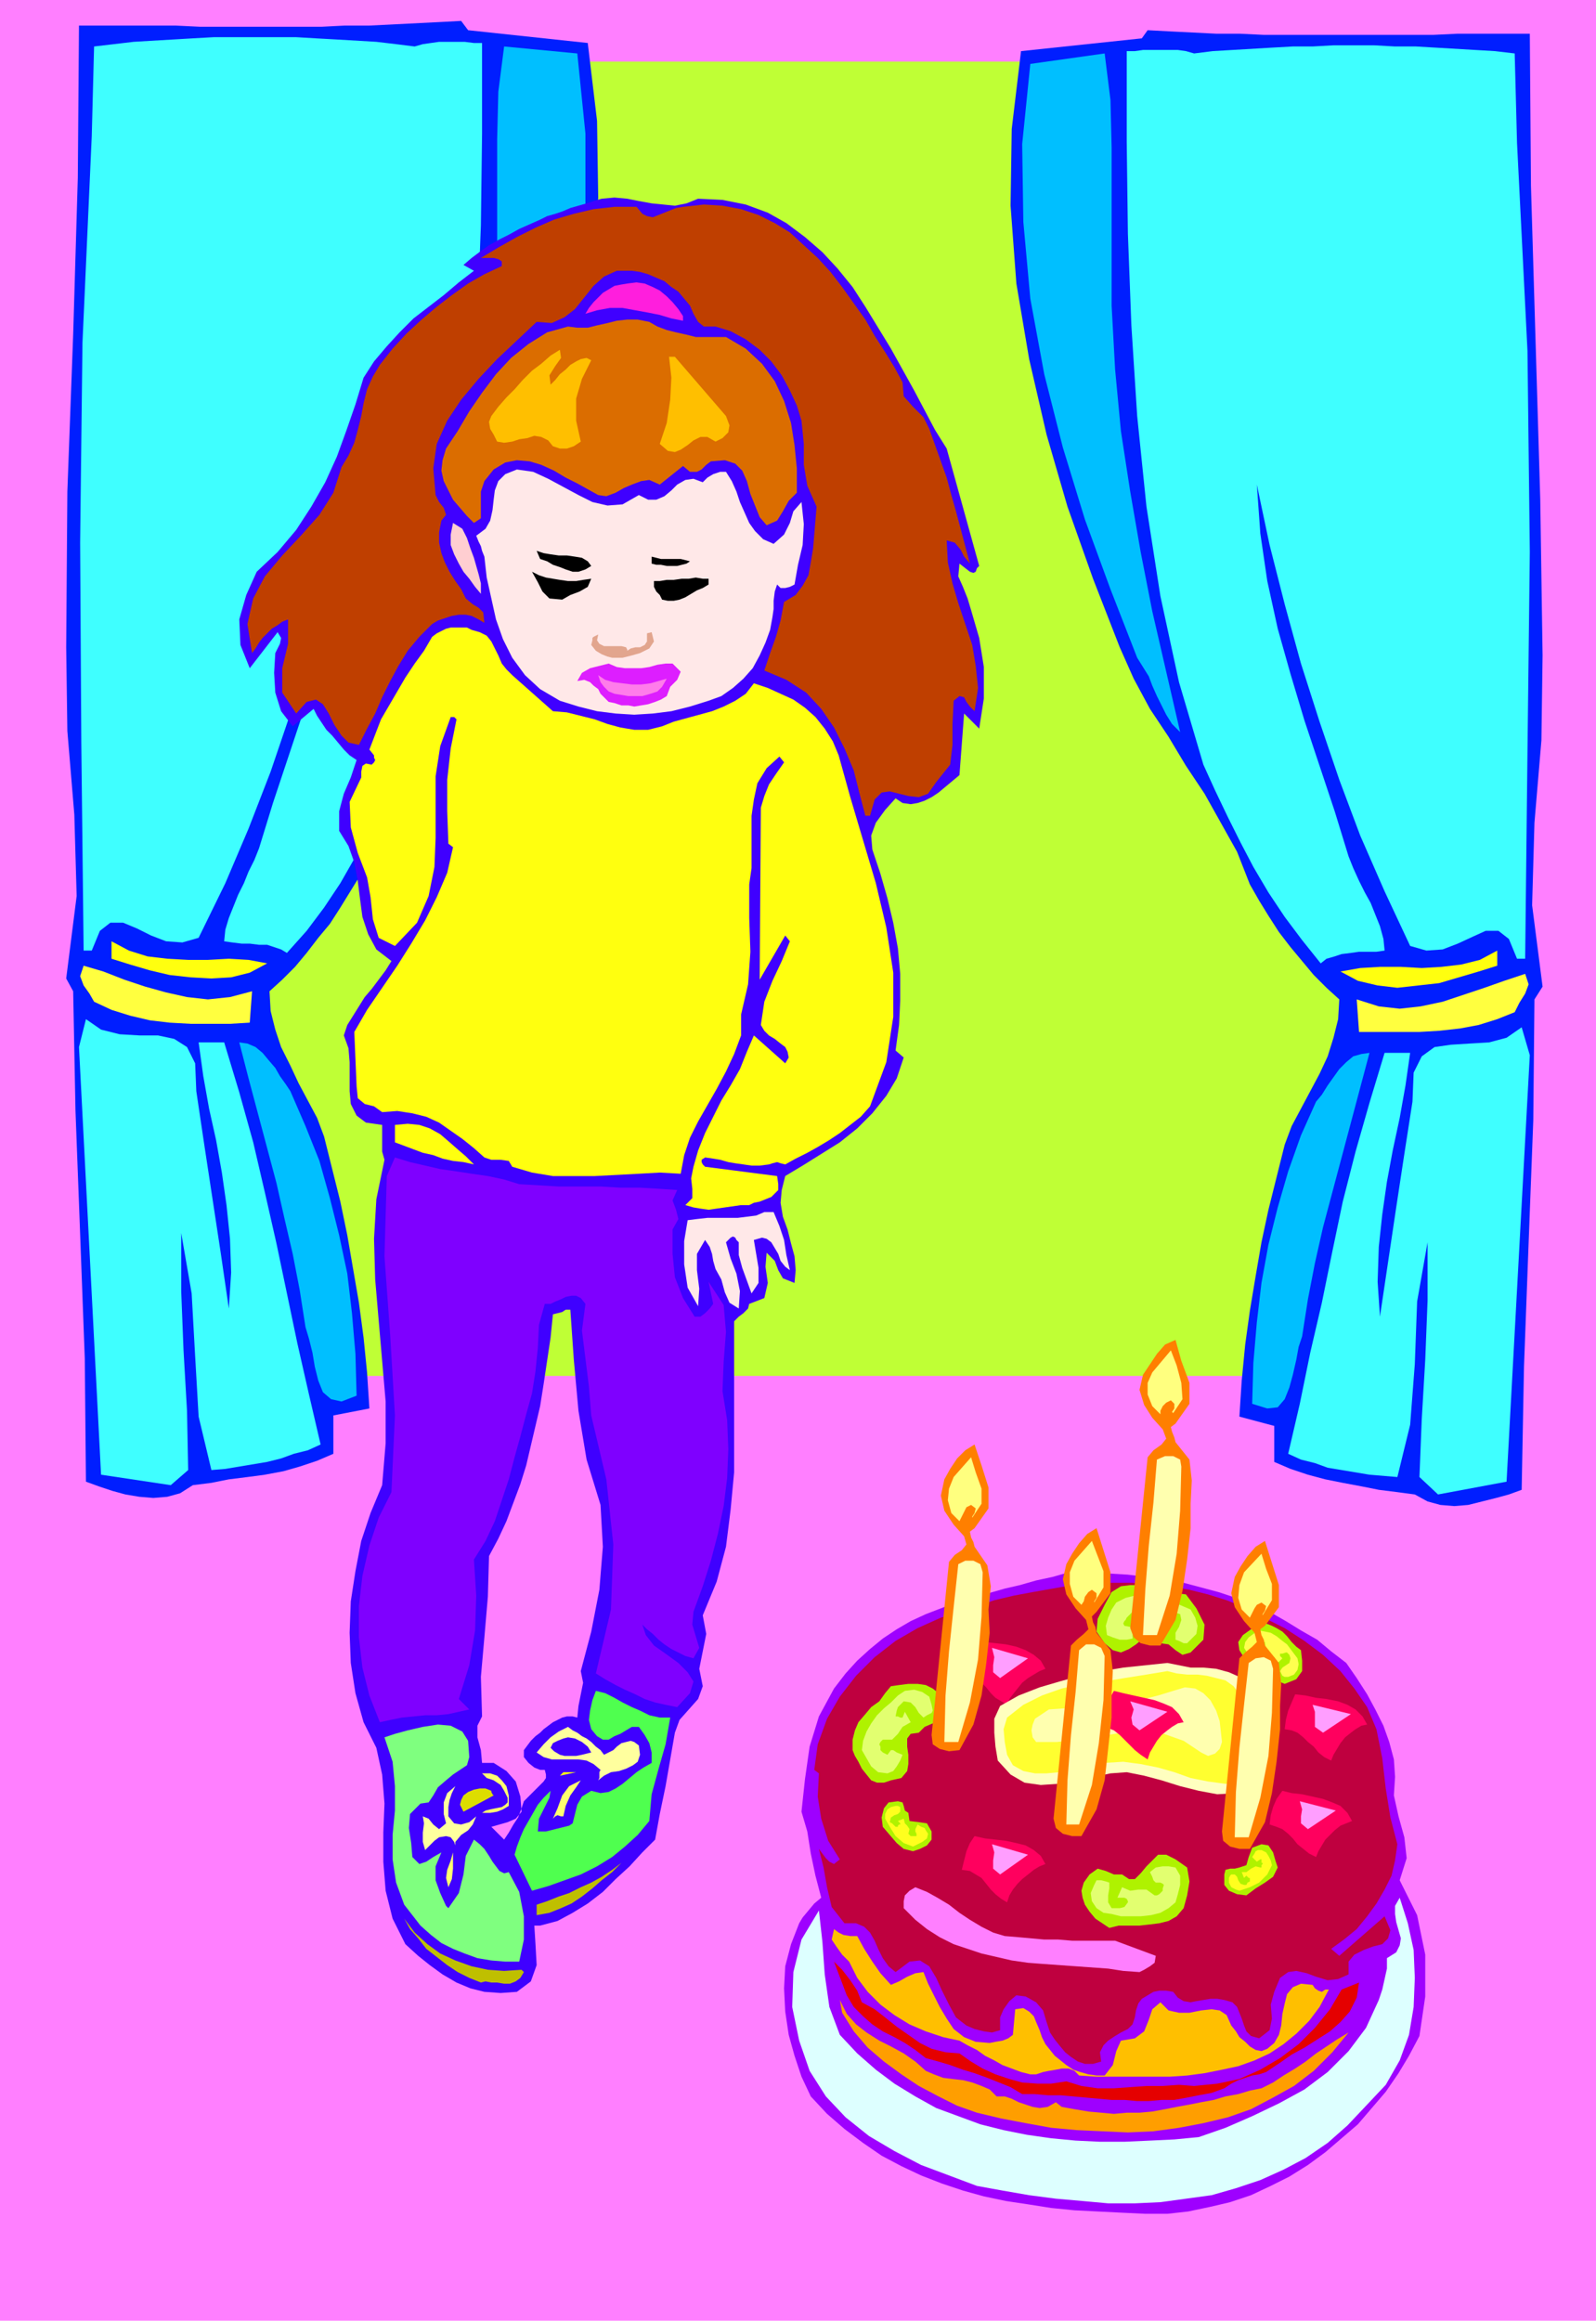
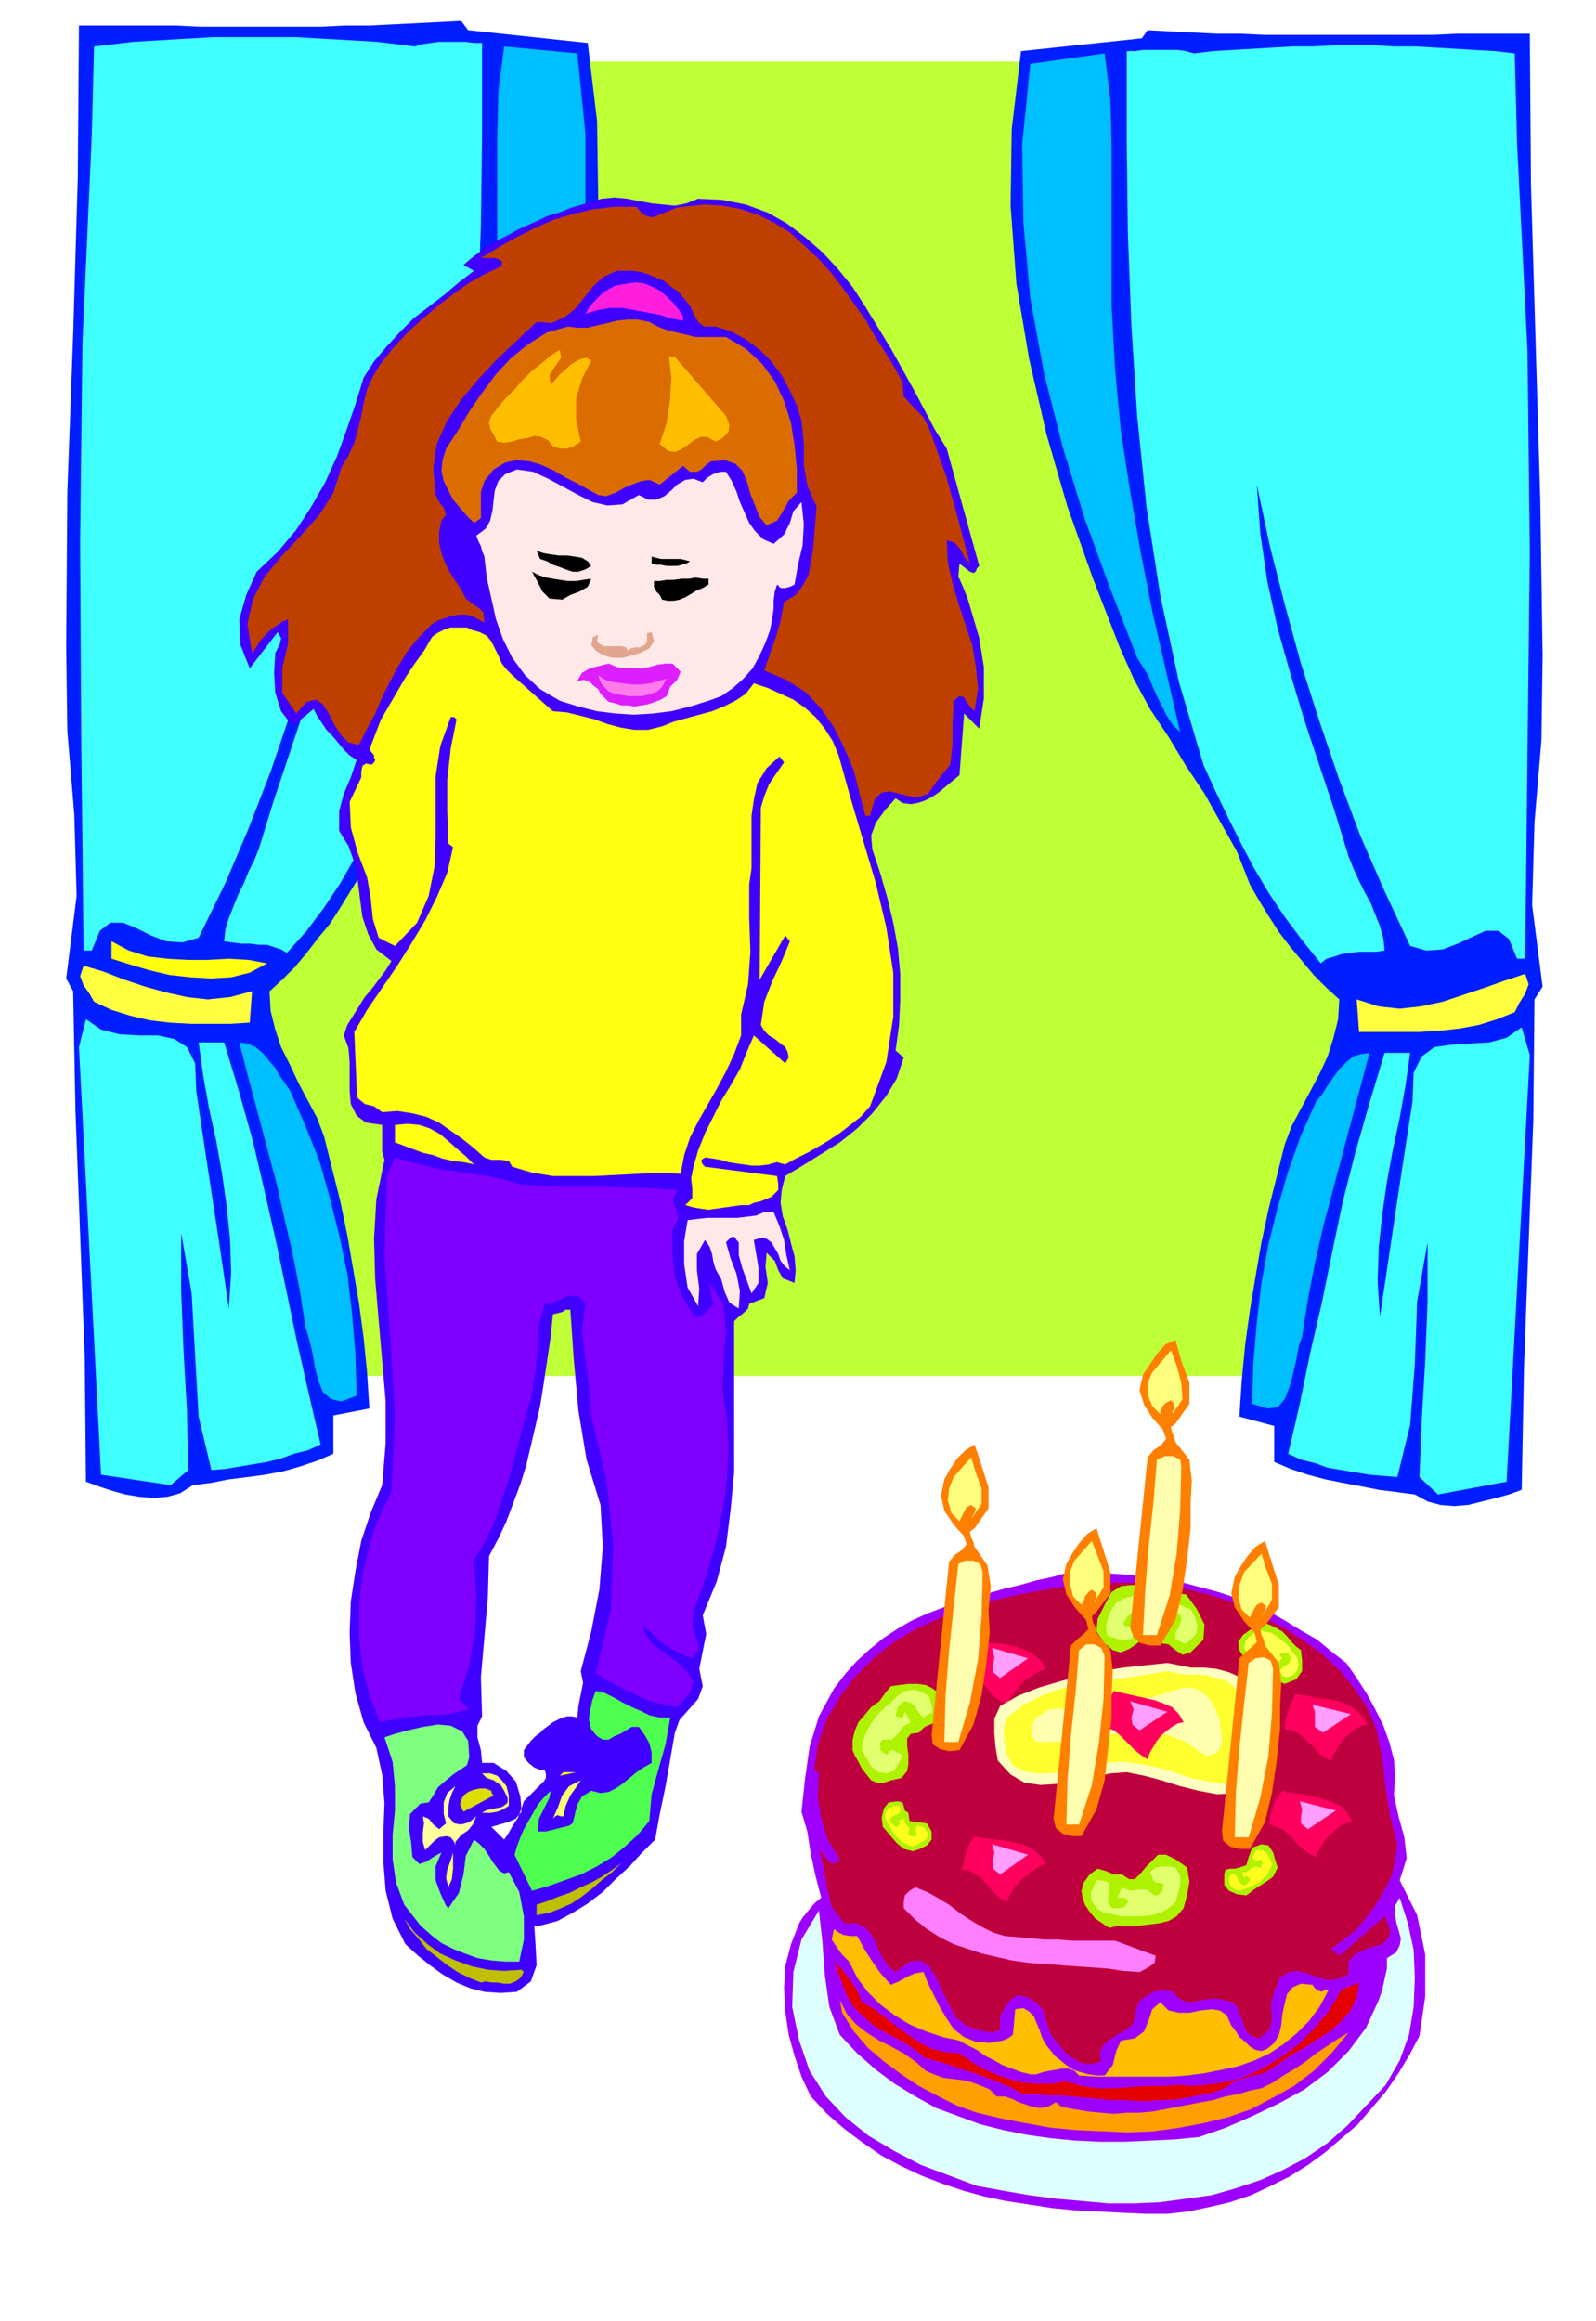
<svg xmlns="http://www.w3.org/2000/svg" fill-rule="evenodd" height="1.997in" preserveAspectRatio="none" stroke-linecap="round" viewBox="0 0 1374 1997" width="1.374in">
  <style>.pen1{stroke:none}.brush2{fill:#ff7fff}.brush4{fill:#001eff}.brush5{fill:#3fffff}.brush6{fill:#00bfff}.brush7{fill:#ffff0f}.brush8{fill:#ffff3f}.brush9{fill:#3f00ff}.brush13{fill:#ffbf00}.brush14{fill:#ffe8e8}.brush23{fill:#ff005e}.brush24{fill:#ff9eff}.brush27{fill:#e2ff70}.brush33{fill:#ffff9e}.brush34{fill:#ffffaf}.brush35{fill:#ffff70}.brush37{fill:#bfbf00}</style>
-   <path class="pen1 brush2" d="M0 0h1374v1997H0V0z" />
  <path class="pen1" style="fill:#bfff35" d="M88 53h1220v1131H88V53z" />
  <path class="pen1 brush4" d="m397 18 6 8 103 11 8 67 1 66-5 67-11 65-15 64-18 63-22 61-23 59-12 28-14 25-15 25-16 25-15 24-15 25-14 26-11 28-8 13-8 13-9 14-10 12-10 13-10 12-11 11-11 10 1 17 4 16 5 15 8 16 7 15 8 15 8 15 6 16 7 28 7 28 6 29 5 29 5 29 4 30 3 30 2 31-31 6v33l-14 6-15 5-14 4-16 3-15 2-16 2-15 3-16 2-11 7-11 3-12 1-12-1-12-2-11-3-12-4-11-4-1-106-4-107-4-106-2-103-6-11 9-71-2-70-6-72-1-72 1-134 5-135 4-135 1-131h83l21 1h105l20-1h21l20-1 20-1 20-1 19-1z" />
  <path class="pen1 brush5" d="M415 37v78l-1 79-3 79-5 79-9 78-12 76-16 74-21 71-10 22-10 23-11 22-12 21-12 21-14 21-15 20-17 19-5-3-6-2-6-2h-7l-8-1h-7l-8-1-7-1 1-10 3-10 4-10 4-10 5-10 4-10 5-10 4-10 12-39 13-39 13-39 13-39 11-40 9-40 6-42 3-42-11 52-13 51-14 51-15 50-17 50-19 49-20 47-23 47-14 4-14-1-13-5-12-6-12-5H95l-9 7-7 17h-7l-2-179-1-172 2-172 8-178 2-77 17-2 17-2 17-1 17-1 17-1 18-1h71l17 1 18 1 17 1 17 1 17 2 16 2 7-2 7-1 7-1h22l8 1h7z" />
  <path class="pen1 brush6" d="m497 46 7 69v68l-6 67-12 65-16 63-19 62-22 61-23 59-5 7-5 8-4 8-3 8-4 9-4 8-5 8-6 7 12-52 12-52 10-51 9-52 7-52 5-53 3-55V120l1-41 5-39 63 6z" />
  <path class="pen1 brush7" d="m230 829-15 8-16 4-17 1-18-1-18-2-17-4-17-5-16-5v-15l15 8 16 5 17 2 18 1h17l18-1 17 1 16 3z" />
  <path class="pen1 brush8" d="m217 853-2 27-17 1h-34l-18-1-17-2-17-4-16-5-15-7-4-7-5-7-3-8 3-9 17 5 18 7 18 6 18 5 18 4 18 2 19-2 19-5z" />
  <path class="pen1 brush5" d="m169 939 7 47 7 46 7 46 7 48 2-31-1-29-3-29-4-28-5-28-6-27-5-28-4-29h22l13 43 12 43 10 43 10 44 9 43 9 43 10 44 10 43-11 5-12 3-11 4-12 3-12 2-12 2-12 2-12 1-11-46-3-52-3-54-9-52v50l2 51 3 52 1 51-15 13-60-9-19-368 6-24 13 9 16 4 17 1h16l14 3 11 7 7 14 1 24z" />
  <path class="pen1 brush6" d="m250 939 13 30 12 30 9 32 8 32 7 33 4 34 3 35 1 36-13 5-9-2-7-6-4-10-3-12-2-12-3-12-3-10-5-32-6-31-7-30-7-31-8-30-8-30-8-30-8-31 7 1 7 3 6 5 5 6 6 7 4 7 5 7 4 6z" />
  <path class="pen1 brush9" d="m601 171 21 1 20 4 19 7 16 9 16 12 15 13 13 14 13 16 11 17 11 18 11 18 10 18 10 18 9 17 9 17 10 16 28 101-2 2-1 3-2 1-3-1-9-7-1 11 4 9 4 10 3 10 7 24 4 25v27l-4 26-13-13-4 53-6 5-6 5-6 5-6 4-6 3-6 2-6 1-7-1-6-4-9 10-8 11-4 11 1 12 7 21 6 21 5 21 4 22 2 22v23l-1 21-3 22 7 6-6 18-9 15-12 15-13 13-15 12-16 10-16 10-15 9-3 12-1 11 2 12 4 11 3 12 3 11 1 12-1 11-10-4-4-7-3-8-7-7-1 12 2 14-3 13-13 5-1 4-4 4-4 3-4 4v130l-3 32-4 32-8 30-12 29 3 16-3 15-3 15 3 15-4 11-8 9-8 9-4 11-4 23-4 23-5 24-4 22-11 11-11 12-12 11-11 11-13 10-13 8-13 7-15 4v-121l3-3 2-3v-3l-1-4h-4v-32l3-3 4-3 4-3 4-2 4-2 4-1h5l4 1 1-10 2-10 2-10-2-10 9-34 7-36 3-37-2-36-12-39-7-42-4-44-3-43h-4l-3 2-4 1-4 1-2 20-3 20-3 20-3 19V189l6-3 7-2 6-2 7-3 7-2 7-2 6-2 7-2 11-1 11 1 10 2 11 2 10 1 10 1 10-2 10-4zM465 1657v-121l-5 5-5 5-4 4-2 6-3 8-4 6-4 7-4 6-11-11 7-2 7-2 7-3 5-6-1-13-4-13-8-9-11-7h-10l-1-11-3-11v-10l4-8-1-34 3-34 3-35 1-35 8-15 7-15 6-16 6-16 5-16 4-17 4-17 4-17V189l-9 4-9 4-9 5-8 4-9 5-7 5-8 6-7 6 9 5-13 10-13 11-13 10-13 10-12 12-11 12-11 13-9 14-7 23-8 23-8 22-10 22-12 21-13 20-16 19-18 17-9 20-6 21 1 22 8 20 24-31 3 5-1 5-2 4-2 4-1 17 1 17 5 16 10 13 18-15 3 6 4 6 4 6 5 5 5 6 5 6 5 5 6 4-5 15-6 14-4 15v17l8 13 5 14 3 16 2 16 2 15 5 15 7 13 13 10-5 8-6 8-6 8-6 7-5 8-5 8-5 8-3 9 4 11 1 12v25l1 11 5 10 8 6 14 2v23l2 7-7 34-2 34 1 35 3 35 3 35 3 35v36l-3 36-10 24-8 24-5 26-4 26-1 27 1 26 4 26 7 25 11 22 5 23 2 25-1 25v25l2 25 6 24 11 22 11 10 10 8 11 8 12 7 12 5 12 3 14 1 14-1 12-9 5-14-1-18-1-16h5zm0-166-4 3-4 4-3 4-3 4v6l4 5 5 4 5 2v-32z" />
  <path class="pen1" style="fill:#bf3f00" d="m588 178 18-2 16 1 16 3 15 5 14 7 13 8 12 11 12 11 11 12 10 13 10 14 10 14 8 14 9 14 8 13 7 13 1 12 8 9 9 9 5 10 5 14 5 14 5 14 4 15 4 14 4 15 4 15 4 15-5-6-3-6-5-6-7-2 1 19 4 18 5 17 6 18 6 18 3 18 2 19-3 20-4-4-3-4-2-4-4-1-5 4-1 20v18l-2 17-12 15-7 10-8 3-9-1-8-2-8-2-7 1-6 6-4 14h-4l-5-19-5-20-8-19-9-18-11-16-13-14-17-11-19-8 5-15 5-14 4-14 3-16 10-6 6-8 5-9 2-11 2-12 1-12 1-12 1-12-8-18-3-18v-18l-2-20-4-13-6-13-7-13-9-12-10-10-12-9-13-7-13-4h-10l-5-4-4-7-3-7-5-6-5-6-6-4-6-5-7-3-7-3-7-2-7-1h-13l-11 5-9 8-8 10-8 10-9 7-11 5-13-1-17 16-17 16-16 17-15 18-12 18-9 20-3 21 2 23 3 6 4 5 2 6-4 5-2 10v9l2 9 3 8 4 8 5 8 5 7 4 8 6 5 5 3 4 4 1 9-5-3-6-3-5-1h-6l-6 1-6 2-6 2-5 3-11 11-10 12-8 13-7 13-7 14-6 14-7 13-7 14-9-2-6-6-6-9-5-10-5-8-6-4-8 2-9 10-12-18v-21l5-21v-21l-5 2-4 3-5 3-4 4-4 4-3 4-3 5-3 4-4-25 5-22 10-19 15-18 16-17 16-18 12-19 7-22 6-10 5-11 3-11 3-12 2-11 3-12 5-11 6-10 11-14 12-13 13-12 13-11 13-10 14-10 14-8 15-7v-4l-3-2-4-1h-11l15-9 16-9 16-8 16-7 17-5 17-4 18-2h19l5 6 4 2 5 1 5-2 5-2 5-2 5-2 6-1z" />
  <path class="pen1" style="fill:#ff1edd" d="M588 272v4l-10-2-10-3-10-2-11-2-11-2h-11l-11 2-10 3 3-5 4-5 4-4 4-4 5-3 5-3 5-1 6-1 8-1 7 1 7 3 6 3 6 5 5 5 5 6 4 6z" />
  <path class="pen1" style="fill:#db6d00" d="m625 290 17 10 14 13 11 15 8 17 6 19 3 19 2 20v21l-7 7-5 9-5 8-9 4-6-7-4-10-4-10-3-11-4-9-6-6-9-3-12 1-4 3-4 4-4 2h-6l-6-5-20 16-9-4-7 1-8 3-7 3-7 4-8 3-7-1-9-5-9-5-10-5-10-6-11-5-10-3-11-1-10 2-10 6-8 10-3 9v23l-6 4-6-6-6-7-6-7-4-8-4-8-2-9 1-9 3-10 10-15 10-17 11-16 12-16 13-14 15-12 16-10 18-5 8 1h9l8-2 9-2 8-2 9-1h9l10 2 7 4 8 3 8 2 9 2 8 2h26z" />
  <path class="pen1 brush13" d="m482 301 1 7-5 7-5 8 1 8 4-4 4-5 5-4 4-4 5-3 4-2 5-1 4 2-8 16-5 17v19l4 18-6 4-6 2h-6l-6-2-4-5-6-3-6-1-6 2-7 1-6 2-7 1-6-1-3-6-3-5-1-6 2-5 6-8 7-8 7-7 7-8 8-8 8-6 8-7 8-5zm143 57 3 8-1 6-5 5-6 3-7-4h-6l-6 3-5 4-6 4-5 2-6-1-7-6 6-18 3-20 1-19-2-18h5l44 51z" />
  <path class="pen1 brush14" d="m550 426 8 4h7l7-3 6-5 5-5 7-4 7-1 8 3 4-4 5-3 6-2h5l5 8 4 9 3 9 4 9 4 9 5 7 7 7 9 4 9-8 5-10 3-10 7-8 2 19-1 18-4 17-3 17-4 2-4 1h-4l-3-3-2 6-1 8v7l-1 7-2 11-4 11-5 11-6 11-8 9-9 8-10 7-11 4-16 5-16 4-16 2-16 1-16-1-16-2-16-4-16-5-17-10-13-12-11-15-8-16-6-17-4-18-4-18-2-18-2-5-1-4-2-4-2-5 8-6 4-7 2-9 1-9 1-8 3-8 6-6 10-4 14 2 13 6 13 7 13 7 12 6 13 3 13-1 14-8z" />
-   <path class="pen1" style="fill:#ffced1" d="m408 480 2 7 2 7 2 8v9l-5-6-5-7-5-6-4-7-4-8-3-8v-9l2-10 8 5 4 8 3 9 3 8z" />
  <path class="pen1" d="m594 483-3 2-4 1-4 1h-9l-5-1h-4l-4-1v-6l4 1 4 1h17l4 1 4 1zm-85 4-5 3-6 2h-5l-6-2-5-2-6-2-5-3-6-2-3-7 6 2 6 1 7 1h7l7 1 6 1 5 3 3 4zm101 16-5 3-5 2-5 3-5 3-5 2-5 1h-5l-5-1-2-4-3-3-2-4v-5h5l6-1h6l7-1h6l6-1 6 1h5v5zm-101-5-3 7-7 4-8 3-7 4-11-1-6-6-4-8-5-9 6 3 6 2 6 1 6 1 7 1h7l6-1 7-1z" style="fill:#000" />
  <path class="pen1 brush7" d="m476 612 12 1 12 3 12 3 11 4 11 3 12 2h12l12-3 10-4 11-3 11-3 11-3 10-4 10-5 9-6 7-9 12 4 11 5 11 5 10 7 9 8 8 10 7 11 5 12 10 36 11 37 11 37 9 38 6 39v38l-6 39-14 38-8 9-9 7-9 7-9 6-10 6-9 5-10 5-9 5-4-1-3-1-4 1-3 1-8 1h-7l-7-1-7-1-6-1-7-2-6-1-7-1-3 2v2l1 2 2 2 62 8 1 7v5l-3 3-3 3-5 2-5 2-5 1-4 2h-7l-7 1-7 1-7 1-7 1-7-1-6-1-7-2 6-6v-8l-1-9 2-10 4-14 6-15 7-14 7-14 8-13 8-14 6-15 6-14 27 24 3-5-1-5-2-4-4-3-5-4-5-3-4-4-3-5 3-20 7-18 8-17 7-17-4-5-22 38 1-148 3-10 4-10 6-9 7-10-4-5-11 10-8 13-3 14-2 14v45l-2 14v29l1 29-2 28-6 26v18l-6 16-7 15-8 15-8 14-8 14-7 14-5 15-3 16-18-1-18 1-19 1-19 1h-36l-18-3-17-5-3-5-7-1h-8l-6-2-9-8-10-8-10-7-10-7-11-5-12-3-13-2-13 1-7-5-8-2-6-5-1-10-2-47 11-19 13-19 13-19 12-19 12-20 10-20 9-21 5-22-4-3-1-28v-27l3-27 5-25-1-1-1-1h-3l-9 25-4 26v53l-1 25-5 25-10 23-19 20-14-7-5-16-2-19-3-17-8-21-6-22-1-22 10-21v-5l1-5 3-2 5 1 2-2 1-2-1-2v-2l-4-5 5-13 5-13 7-12 7-12 7-12 8-12 8-11 7-12 4-3 4-2 4-2 4-1h14l4 2 7 2 6 3 4 5 3 6 3 6 3 7 4 5 5 5 35 31z" />
  <path class="pen1" style="fill:#e2a58e" d="m540 560 3-2 4-1h4l4-2 2-3v-7l4-1 2 8-4 6-8 4-7 2-4 1-4 1h-9l-4-1-5-2-5-3-4-5 1-4v-2l1-1 4-2-1 5 2 3 4 2h15l4 1 1 2v1z" />
  <path class="pen1" style="fill:#dd1eff" d="m579 571 7 7-3 7-6 6-3 8-5 3-5 2-6 2-6 1-6 1-5-1h-6l-6-2-5-1-3-3-4-4-2-4-4-3-3-3-5-2-6 1 4-7 7-4 8-2 8-2 7 3 7 1h14l7-1 7-2 7-1h6z" />
  <path class="pen1" style="fill:#ff7cea" d="m574 584-4 7-4 4-6 2-7 2h-12l-6-1-6-1-5-2-4-4-3-4-2-6 6 4 7 2 8 1 8 1h8l8-1 7-2 7-2z" />
  <path class="pen1 brush7" d="m408 1002-9-2-9-1-9-2-8-3-9-2-8-3-8-3-8-3v-15l11-1 10 1 9 3 9 5 7 6 8 7 7 6 7 7z" />
  <path class="pen1" style="fill:#7f00ff" d="m447 1019 17 1 17 1h36l17 1h17l17 1 15 1-4 9 3 8 2 8-5 9v21l2 20 7 18 10 16h5l4-3 4-4 3-4-4-19 13 20 2 23-2 26-1 25 4 25 1 25-1 25-3 24-5 24-6 23-7 22-8 22-1 11 3 10 3 10-5 9-7-2-6-3-6-3-6-4-5-4-5-5-5-4-4-4 3 9 7 9 10 7 11 8 8 8 5 8-3 10-11 12-10-2-9-2-9-3-8-4-9-4-8-4-9-5-8-5 13-55 2-56-6-56-13-55-2-25-3-24-3-24 3-23-4-5-4-2h-4l-5 1-4 2-5 2-4 2h-5l-5 18-1 20-2 20-3 19-5 18-5 19-5 18-5 19-6 18-6 18-8 17-10 16 2 31-1 30-5 30-9 29 9 9-9 2-9 2-10 1h-10l-10 1-10 1-10 2-9 2-9-23-6-24-3-26v-27l3-26 6-26 8-24 11-22 3-66-4-68-5-69 2-69 7-16 13 4 13 3 13 3 14 2 13 2 14 2 14 3 13 4z" />
  <path class="pen1 brush14" d="m666 1043 5 12 4 12 2 13 3 13-4-3-4-5-2-6-3-5-3-5-4-3-4-1-7 2 2 12 2 12v13l-6 9-4-11-4-11-3-11v-11l-2-2-1-2-2-1-2 1-4 4 4 14 5 13 3 15-1 15-8-5-4-9-3-11-5-9-2-7-1-6-2-6-4-6-7 12v14l2 16-1 15-9-16-3-20v-20l3-18 8-1 9-1h26l8-1 8-1 7-3h8z" />
  <path class="pen1" style="fill:#9e00ff" d="m1159 1431 9 13 9 14 7 13 7 14 5 14 4 15 1 15-1 16 4 18 5 18 2 18-6 19 15 30 7 34v36l-5 34-9 17-9 15-11 16-12 14-12 14-14 12-14 12-15 11-16 10-16 8-17 8-18 6-17 4-19 4-18 2h-19l-21-1-20-1-20-1-20-2-19-3-20-3-19-4-18-5-18-6-18-7-17-8-17-9-16-11-16-12-15-13-14-15-8-17-6-18-5-18-3-20-1-20 1-19 5-19 7-18 3-5 5-6 5-6 6-5-5-19-4-19-3-19-5-17 3-28 4-28 8-26 13-24 10-13 10-11 11-10 11-9 12-8 12-7 13-6 13-5 13-5 14-4 14-4 14-4 13-3 14-4 14-3 14-4h17l17 1 17 1 16 2 16 2 16 3 15 4 15 4 15 5 15 6 14 6 14 8 13 8 14 8 12 10 13 10z" />
  <path class="pen1" style="fill:#bf003f" d="m1185 1488 5 25 3 26 4 25 6 23-2 14-3 13-6 12-7 12-8 11-9 11-11 9-11 8 7 6 39-34 5 12-2 7-5 5-8 2-8 3-8 4-5 6v11l-9 4-9 1-10-3-8-3-9-2-7 1-7 5-5 12-3 11 1 12-2 10-9 7-7-2-4-4-2-5-2-6-2-5-2-5-4-4-7-2-6-1h-6l-6 1-6 1-5 1-6-1-5-3-4-5-6-1h-6l-5 1-5 3-5 3-3 4-2 6-1 6-2 6-4 4-6 3-5 3-6 4-4 4-3 6 1 8-7 2h-7l-6-2-6-4-5-4-5-6-4-5-4-6-3-9-3-10-6-7-9-5-8-1-6 5-5 7-3 7v11l-7 2-7-1-8-2-7-3-9-7-6-11-6-12-5-11-6-10-8-5-9 1-12 9-6-5-5-7-4-8-3-7-4-7-5-5-7-3h-10l-11-14-4-17-3-17-4-16 3 4 3 4 3 3 4 2 5-4-10-16-6-19-3-19 1-20-4-3 3-22 8-22 11-19 14-18 16-16 18-14 19-11 20-9 15-5 16-5 15-5 17-4 16-3 17-3 17-3 17-1 17-1h17l16 1 17 2 17 3 16 4 16 5 15 6 17 9 18 9 17 11 16 12 15 14 12 15 11 16 8 19z" />
  <path class="pen1 brush23" d="m900 1436-5 2-5 3-5 3-5 4-4 5-4 5-3 4-2 5-5-3-5-3-4-4-4-5-4-4-5-4-5-2-7-2 2-8 2-7 3-7 4-7 9 2 9 1 9 1 9 2 8 3 7 4 6 5 4 7zm264 131-5 2-5 2-5 4-4 4-4 4-3 5-3 5-2 5-6-3-5-4-5-4-4-5-4-4-5-4-5-2-6-2 1-8 2-7 3-7 5-7 8 2 9 1 9 2 9 2 8 3 7 3 6 6 4 7zm-264 37-5 2-5 3-5 4-5 4-4 4-4 5-3 5-2 6-5-3-5-4-4-4-4-5-4-5-5-3-5-3-7-1 2-8 2-8 3-7 4-6 9 2 9 1 9 1 9 2 8 2 7 4 6 5 4 7zm277-120-5 1-5 3-4 3-5 4-4 5-3 5-3 5-2 5-6-3-5-4-4-5-5-4-4-4-5-4-5-2-6-1 1-8 2-8 3-7 3-7 9 1 9 2 9 1 10 2 8 3 7 4 6 6 4 7z" />
  <path class="pen1 brush24" d="m861 1444-6-5v-6l1-7-2-8 31 9-24 17zm265 130-6-5v-6l1-6-2-7 31 8-24 16zm-265 39-6-5v-7l1-7-2-7 31 9-24 17zm278-122-7-5v-13l-2-6 33 8-24 16z" />
  <path class="pen1" d="m812 1471-2 9-7 3-7 3-5 5-7 1-3 4v7l1 7v8l-1 6-5 6-9 2-6 2h-6l-5-2-4-5-4-5-3-6-3-5-2-5v-9l2-8 3-7 6-7 5-6 7-5 5-7 5-6 7-1 8-1h8l7 1 6 3 5 4 3 6 1 8zm126 142 7-5 7 2 7 3h7l6 4h5l5-5 5-6 5-5 5-5h7l8 4 10 7 2 12-2 12-3 11-6 7-7 4-8 2-8 1-9 1h-18l-8 2-6-4-6-4-5-6-4-6-2-6-1-6 2-7 5-7zm116 0 1-4 4-1h4l4-1 6-2 2-7 3-8 8-3 6 1 4 6 2 7 2 6-4 8-7 5-8 5-8 6-8-1-7-3-4-5v-9zm-281-63 4 1 1 3 1 4 3 2 1 7 8 1 7 1 4 7v7l-4 5-6 3-6 2-8-2-6-5-6-7-6-7-1-8 2-8 4-5 8-1zm333-101-5-2-1-4-2-5-3-3-4-7-9 1-10-1-5-8-1-7 4-6 7-5 7-4 6-1 5 2 4 2 5 3 4 4 4 5 4 4 4 3 1 9v9l-5 7-10 4zm-81-27-7 2-6-4-6-5-7-1-4-6h-5l-6 2-6 5-6 4-7 3-7-2-7-6-7-10 1-11 6-12 6-11 8-5 8-1h8l8 1 8 2 8 2 8 2 8 1 9 12 7 14-1 13-11 11z" style="fill:#aff200" />
  <path class="pen1" style="fill:#4fff4f" d="m577 1478-4 23-6 21-6 22-2 23-10 12-11 10-11 9-13 8-14 7-14 5-14 5-14 4-15-31 2-7 3-8 3-7 4-7 4-7 4-7 5-6 6-6-1 6-4 8-5 10-1 11h7l4-1 4-1 4-1 4-1 4-1 3-2 2-8 2-8 4-7 8-5 8 2 7-1 6-3 6-4 6-5 6-5 6-4 7-4v-9l-2-8-4-7-5-7h-6l-5 3-5 3-5 2-5 3h-5l-5-3-5-6-2-8 1-8 2-9 3-8 8 2 8 4 7 4 8 4 7 3 8 4 9 2h9z" />
  <path class="pen1 brush27" d="m802 1467 1 5-1 2-4 2-3 2-4-4-3-5-4-4-6-1-2 2-3 3-1 3-1 5h2l2 1h2l2-5 5 9-7 4-4 6-5 5h-8l-2 2-1 2 1 2v3l1 1 1 1 2 1 2 1 3-4h2l3 2 5 2-2 5-3 5-3 4-5 2-8-1-6-5-4-7-4-7 1-8 3-8 4-7 5-7 6-6 6-5 6-6 6-4 8-1 7 2 6 4 2 7zm140 155 2-4h4l4 1 3 1v5l-1 6v6l3 5h7l4-1 3-4v-1l-1-2-2-1h-6l4-9 7 3 7-1h7l7 5h2l2-1 1-1 2-2v-2l1-3-1-1-2-1h-4l-2-2-1-3-2-4 5-4 6-1h5l6 1 4 7v8l-2 8-2 7-6 5-7 4-8 2-9 1h-17l-8-2-7-1-6-4-4-6-1-7 3-7z" />
  <path class="pen1" d="m1058 1616 1-2 1-1h3l2 2 1 3 2 3 3 1h2l1-2 2-1v-3h-1l-1-1-1-1-2 2-2-5h4l4-3 4-2 4 1h1v-2l1-1v-1h-1v-3h-1l-3 2-1-1-1-1-2-2 2-3 1-2 2-1h3l4 2 2 3 2 4 1 4-4 8-7 7-8 4-9 3-3-1-4-2-2-4v-4zm-287-62h2l2 1v4l-2 2-3 1-3 2-1 4 2 1 1 1 2 2h2v-1l1-1h1v-1l-2-2 5-2 1 4 2 2 2 3-1 4 2 2h5v-2l-1-2v-2l1-2 1-2 3 2 3 1 1 2 2 3-1 4-4 3-4 2-4 2-8-3-7-6-5-8-4-7v-4l2-4 3-2 4-1z" style="fill:#ffff1e" />
  <path class="pen1" style="fill:#ffff4f" d="M1109 1443h-3l-2-1-1-2-1-2 2-3 3-2 3-2 1-4-1-3-2-2h-1l-3 1h-2v2l2 2-4 4-3-5-4-3-3-3-1-6v-1h-3l-1-1-1 1-2 2-1 1 1 2 2 1v1l-1 2-1 3-4-1-3-1-2-2-2-3 1-5 3-4 4-3 5-3 5 1 5 1 5 3 5 4 4 3 3 4 3 4 3 4 1 5-1 5-3 4-5 2z" />
  <path class="pen1 brush27" d="m1025 1411-3 3h-3l-4-2-3-1v-6l3-5 2-6-1-5-3-1-4-1h-4l-4 2v2l1 2 1 1 5 2-5 7-7-5-7-1-7-1-5-7-2-2-1 1-2 2-2 2-1 2-1 1-1 2 1 2 5 1 2 2v8l-5 1h-6l-6-2-5-2-1-8 2-7 3-7 4-6 8-4 8-2h9l8 1 9 2 8 3 7 3 7 3 4 7 2 7-1 7-5 5z" />
  <path class="pen1" style="fill:#ffffbf" d="M1080 1460v18l7 15 6 16-2 17-13 11-14 6-16 1-16-3-16-4-16-5-15-4-15-3-14 1-14 3-16 4-15 2-15 1-14-2-12-7-11-12-2-12-1-12v-12l5-11 16-9 18-7 17-5 18-5 19-4 18-3 19-2 19-2 10 2 10 2h11l11 1 11 3 9 4 8 7 5 10z" />
  <path class="pen1" style="fill:#ffff30" d="M1067 1458v11l3 10 5 10 5 10 4 10v9l-3 8-10 8-16 1-15-2-15-3-14-5-14-4-15-3-15-2-16 1-9 2-10 2-10 3-10 1-11 1h-10l-10-2-9-5-5-9-2-11-1-11 3-10 14-11 16-8 17-6 18-4 18-2 18-3 19-3 18-3 8 2 9 1h9l8 1 8 2 8 2 7 5 5 7z" />
  <path class="pen1" style="fill:#7fff7f" d="m404 1512-2 7-6 4-6 4-6 5-7 6-4 7-4 6-7 1-9 9-1 12 2 13 1 12 6 6 6-2 6-4 7-4-5 12v12l4 11 5 11 2 2 9-13 4-16 2-16 7-14 5 4 4 4 4 6 3 5 3 4 3 4 4 2 4-1 9 17 4 21v20l-4 19h-12l-12-1-12-2-11-4-10-4-10-5-9-7-9-8-14-18-7-19-3-20v-21l2-21v-21l-2-21-7-21 9-3 11-3 13-3 13-2 11 1 10 5 5 8 1 14z" />
-   <path class="pen1 brush33" d="m520 1510 4-2 4-2 3-3 4-3 4-1 4-1 3 1 4 3 1 8-2 6-4 3-6 3-6 2-7 1-6 3-5 4 1-2v-5l1-2-6-5-6-3-7-1h-23l-7-2-6-4 6-7 6-6 7-5 8-4 4 3 4 2 4 3 4 2 4 3 4 4 4 3 3 4z" />
  <path class="pen1 brush34" d="m1052 1499-2 6-4 4-6 2-6-3-15-10-17-6-18-1h-18l-19 3-19 3-18 2h-18l-3-4-1-6 1-5 2-5 12-8 14-1 14-1 13-1 14-2 13-1 14-3 12-3 13-4 10-3 9 1 7 4 6 6 5 9 3 9 1 9 1 9z" />
  <path class="pen1 brush9" d="m509 1508-4 1-4 1-5 1h-10l-4-1-5-3-3-3 2-4 4-2 5-2 4-1 6 1 6 3 5 4 3 5z" />
  <path class="pen1 brush7" d="m482 1528 3-3h11l-14 3z" />
  <path class="pen1 brush35" d="m436 1537 1 4 1 4v9l-5 3-5 2-6 1h-7l3-2 4-1 5-1 5-1 3-2 2-2v-4l-3-6-3-5-6-4-6-2-4-4h7l6 2 4 4 4 5zm49 26h-2l-3-1-2 1-2 2 4-9 4-11 6-8 10-5-4 6-5 7-4 9-2 9z" />
  <path class="pen1 brush33" d="m386 1563 5 6 6 1 7-2 6-5-3 7-4 5-6 4-5 6v3l-1-3-3-4-4-1-6 1-4 3-4 4-4 4-2-7v-8l1-8-1-6 5 2 4 5 5 4 6-5-2-8v-10l3-8 7-6-3 6-2 6-1 6v8z" />
  <path class="pen1" style="fill:#dd0" d="M423 1541v1l1 2 1 1-26 14-3-6 1-4 2-4 4-3 5-2 5-1h5l5 2z" />
  <path class="pen1 brush35" d="m386 1624-2-8 1-7 3-8 2-7v14l-1 9-3 7z" />
  <path class="pen1 brush37" d="M462 1648v-9l9-3 10-4 9-3 10-5 9-4 9-5 9-6 8-6-8 8-9 7-8 7-9 7-9 6-9 4-10 4-11 2z" />
  <path class="pen1 brush2" d="m865 1666 12 1 11 1 11 1h12l12 1h37l35 13-1 6-4 3-5 3-4 2-14-1-13-2-14-1-14-1-14-1-14-1-13-1-14-2-13-3-13-3-12-4-12-4-12-6-11-7-10-8-10-10v-6l1-5 4-4 5-3 10 4 9 5 10 6 9 7 9 6 10 6 10 5 10 3z" />
  <path class="pen1" style="fill:#dff" d="m1177 1811-17 18-17 15-19 13-19 10-20 9-21 7-21 6-22 3-22 3-22 1h-23l-22-2-23-2-23-3-23-4-22-4-24-9-24-9-23-12-22-13-20-16-17-18-14-22-9-26-6-29 1-30 7-28 15-25 3 27 2 28 4 28 9 24 15 16 16 14 16 12 18 11 18 10 19 7 19 7 20 5 20 4 21 3 21 2 21 1h21l22-1 21-1 21-2 23-8 23-10 23-11 22-12 20-15 18-18 15-20 11-24 3-9 2-9 2-9v-9l8-5 3-6 1-6-2-7-2-7-1-7v-7l4-7 7 22 5 23 1 24-1 25-4 24-8 22-12 21-16 17z" />
  <path class="pen1 brush37" d="m449 1695 2 2-3 5-4 3-5 2h-5l-6-1h-5l-5-1-4 1-10-4-10-5-9-6-9-7-9-7-7-9-7-8-5-9 9 12 11 10 11 8 13 6 14 5 14 3 14 1 15-1z" />
  <path class="pen1 brush13" d="m738 1666 6 11 7 11 7 10 9 10 7-3 7-4 7-3 7-1 4 10 5 10 5 10 6 10 6 9 9 7 10 4 12 1 5-1 6-1 5-2 4-3 2-22 7-1 5 3 4 4 2 5 3 7 2 6 3 6 4 5 4 5 5 4 5 4 6 4 6 2 7 2 7 1h7l7-9 3-12 4-9 12-2 8-6 4-10 3-9 7-6 7 7 9 2h9l10-2 9-1 7 1 6 4 4 9 4 5 3 5 5 4 4 4 5 3 5 1 5-2 6-5 4-7 2-8 1-10 2-9 2-8 5-6 7-3 10 1 2 3 3 2 3 1 3-2h3l-8 15-9 12-11 11-11 9-12 8-13 6-14 5-14 3-15 3-15 2-15 1h-63l-15-1-4-4-5-2h-6l-5 1-6 1-5 1-6 2h-5l-8-2-8-3-8-3-7-4-8-4-7-5-8-4-7-4-14-3-15-5-14-6-13-8-12-9-11-11-9-12-7-14-6-6-5-7-4-6 2-9 4 3 4 2 6 1h6z" />
  <path class="pen1" style="fill:#e50000" d="m742 1723 11 6 9 7 10 8 10 7 10 7 10 5 12 3 12 1 10 7 10 6 11 5 12 4 11 3 13 1h12l13-2 13 4 14 2h14l14-1 14-1h14l14-1 13 1 20-2 19-4 18-8 17-10 16-12 14-14 13-16 10-17 15-6-2 13-6 12-8 9-9 8-11 7-11 7-11 6-10 7-6 4-6 4-6 2-6 1-6 2-6 2-6 3-6 4-11 4-11 2-10 2-11 2h-11l-11 1h-10l-11-1h-11l-11-1-11-1-11-1-11-1h-11l-11-1h-11l-10-6-10-4-10-4-11-4-10-3-11-4-10-3-11-3-9-7-9-6-9-5-10-5-9-6-8-7-8-8-6-10-11-29 7 7 7 9 6 9 4 10z" />
  <path class="pen1" style="fill:#ff9e00" d="m797 1782 7 3 8 3 8 1 9 1 8 2 8 3 7 3 6 6h7l6 2 6 3 6 2 6 2 6 1 7-1 7-4 5 4 11 2 12 2 11 1 11 1 11-1h11l11-1 11-2 10-2 11-2 10-2 11-2 10-3 11-2 10-3 10-2 10-5 9-6 10-6 9-6 9-7 9-6 9-6 10-6-14 17-16 16-17 13-18 10-19 10-20 7-21 5-21 4-22 3-22 1-22-1-22-1-22-2-22-4-21-4-21-5-17-6-16-8-17-9-15-10-15-11-14-12-12-14-10-16-2-11 6 12 8 9 9 7 11 7 10 5 11 6 10 7 9 8z" />
  <path class="pen1 brush23" d="m1019 1482-5 1-5 3-4 3-5 4-4 5-3 5-3 5-2 6-6-4-5-4-4-4-5-5-4-4-5-4-5-2-6-1 1-8 2-8 4-8 4-7 8 2 9 2 9 2 9 2 8 3 7 3 6 6 4 7z" />
  <path class="pen1 brush24" d="m981 1489-6-5-1-6 2-7-3-7 32 9-24 16z" />
  <path class="pen1" d="m839 1243 6 18 6 19v18l-12 17-4 3 1 5 2 4 1 4 11 16 3 18-2 20 1 20-3 27-4 27-7 25-12 22-9 1-8-2-6-4-1-8 15-149 5-6 6-4 4-5-2-7-9-10-8-12-3-13 3-14 5-9 6-9 7-7 8-5zm173-90 5 18 7 19v18l-12 17-4 3 1 4 2 5 1 4 12 15 2 18-1 20v21l-3 27-4 27-6 25-13 22h-9l-8-2-6-5-3-8 15-147 5-6 7-5 4-5-3-8-9-10-7-11-4-13 3-13 6-9 6-9 7-8 9-4zm77 173 6 19 6 19v19l-12 16-4 3 1 5 2 4 1 5 12 15 2 18-1 19v20l-3 28-4 27-6 25-13 23h-9l-8-2-6-5-1-8 15-149 5-5 6-5 4-4-2-8-9-10-8-12-3-12 3-14 5-9 6-9 7-8 8-5zm-145-11 6 19 6 19v18l-12 16-4 4 1 5 2 4 1 5 12 15 2 18-1 20v20l-3 27-3 27-7 25-13 23h-8l-8-2-6-5-2-8 15-149 5-5 6-5 4-4-2-8-9-10-8-12-3-13 3-13 5-9 6-9 7-8 8-5z" style="fill:#ff7f00" />
  <path class="pen1" d="M837 1306v-1l2-3 1-4-4-3-4 2-2 4-2 4-2 4-7-7-3-11 1-10 4-10 15-17 4 13 5 14v13l-8 12zm173-90-1-1 2-3v-4l-3-3-4 2-3 3-2 4v3l-7-7-4-10v-10l4-9 16-19 5 13 4 15 1 14-8 12zm77 174v-1l2-3 1-4-4-3-4 2-2 3-2 4-2 4-7-7-3-10 1-11 4-11 15-16 4 13 5 13v14l-8 13zm-145-11v-1l2-3v-4l-4-3-3 2-3 4-1 4-2 3-7-7-3-11v-10l4-10 15-17 5 13 5 13v14l-8 13z" style="fill:#ffff7f" />
  <path class="pen1 brush34" d="m846 1353-1 38-3 37-7 37-10 34h-12l1-40 3-38 4-38 4-37 6-3h7l6 3 2 7zm171-91-1 38-3 37-6 36-11 34h-12l2-39 3-38 4-37 3-37 7-3h7l6 3 1 6zm79 174-1 38-3 37-7 36-10 34h-12l1-39 3-38 4-37 4-36 6-4 7-1 6 3 2 7zm-145-11-1 38-4 37-6 36-11 34h-11l1-38 3-39 4-37 3-36 6-5h7l6 3 3 7z" />
  <path class="pen1 brush4" d="m988 26-5 7-104 11-8 67-1 66 5 67 11 65 15 65 18 62 22 62 23 59 12 27 14 26 16 24 15 25 16 24 14 25 14 25 11 28 8 14 8 13 9 14 10 13 10 12 10 12 11 11 11 10-1 17-4 16-5 16-7 15-8 15-8 15-8 15-6 16-7 28-7 28-6 28-5 29-5 30-4 29-3 31-2 31 30 8v31l14 6 15 5 15 4 15 3 16 3 15 3 16 2 15 2 11 6 11 3 12 1 12-1 12-3 12-3 11-3 11-4 2-106 4-107 4-105 1-104 7-11-9-70 2-71 6-71 1-73-2-134-4-135-4-135-1-131h-62l-21 1h-146l-21-1h-20l-20-1-20-1-19-1z" />
  <path class="pen1 brush5" d="M970 44v78l1 79 3 79 5 78 8 78 12 77 16 74 21 71 10 22 11 23 11 22 11 21 13 22 14 21 15 20 16 20 5-4 7-2 6-2 8-1 7-1h15l7-1-1-10-3-11-4-10-4-10-5-9-5-10-5-11-4-10-12-39-13-39-13-39-12-40-11-39-9-41-6-41-3-42 11 52 13 51 14 51 16 50 17 50 18 48 21 48 22 47 14 4 14-1 13-5 13-6 11-5h11l9 7 7 17h7l2-178 2-172-2-173-9-179-2-77-17-2-17-1-17-1-17-1-17-1h-18l-18-1h-35l-18 1h-17l-18 1-17 1-17 1-17 1-16 2-7-2-7-1h-30l-7 1h-7z" />
  <path class="pen1 brush6" d="m887 55-7 69 1 67 6 66 12 65 16 63 19 62 22 60 23 59 5 8 5 8 3 8 4 9 4 8 4 8 5 8 7 7-12-52-12-52-10-51-9-52-8-52-5-53-3-55V127l-1-41-5-40-64 9z" />
-   <path class="pen1 brush7" d="m1154 836 15 8 17 4 17 2 18-2 18-2 17-5 17-5 16-5v-13l-15 8-16 4-17 2-17 1-18-1h-18l-17 1-17 3z" />
  <path class="pen1 brush8" d="m1168 860 2 28h52l17-1 18-2 16-3 16-5 15-6 4-8 5-8 3-8-3-9-18 6-17 6-18 6-18 6-19 4-18 2-18-2-19-6z" />
  <path class="pen1 brush5" d="m1216 948-7 45-7 46-7 47-7 47-2-30 1-30 3-28 4-28 5-27 6-28 5-28 4-28h-22l-13 43-12 42-11 43-9 43-9 44-10 43-9 44-10 43 11 5 12 3 11 4 12 2 12 2 12 2 12 1 12 1 11-45 4-52 2-54 9-51v50l-2 51-3 51-2 50 16 15 59-11 20-367-7-24-13 9-15 4-17 1-16 1-14 2-11 8-7 14-1 25z" />
  <path class="pen1 brush6" d="m1133 948-13 29-11 31-9 31-8 32-6 33-4 34-3 35-1 35 13 4 9-1 6-7 4-10 3-11 3-13 2-11 3-9 5-32 6-31 7-31 8-30 8-30 8-30 8-30 8-30-7 1-7 2-6 5-6 6-5 7-5 7-5 8-5 6z" />
</svg>